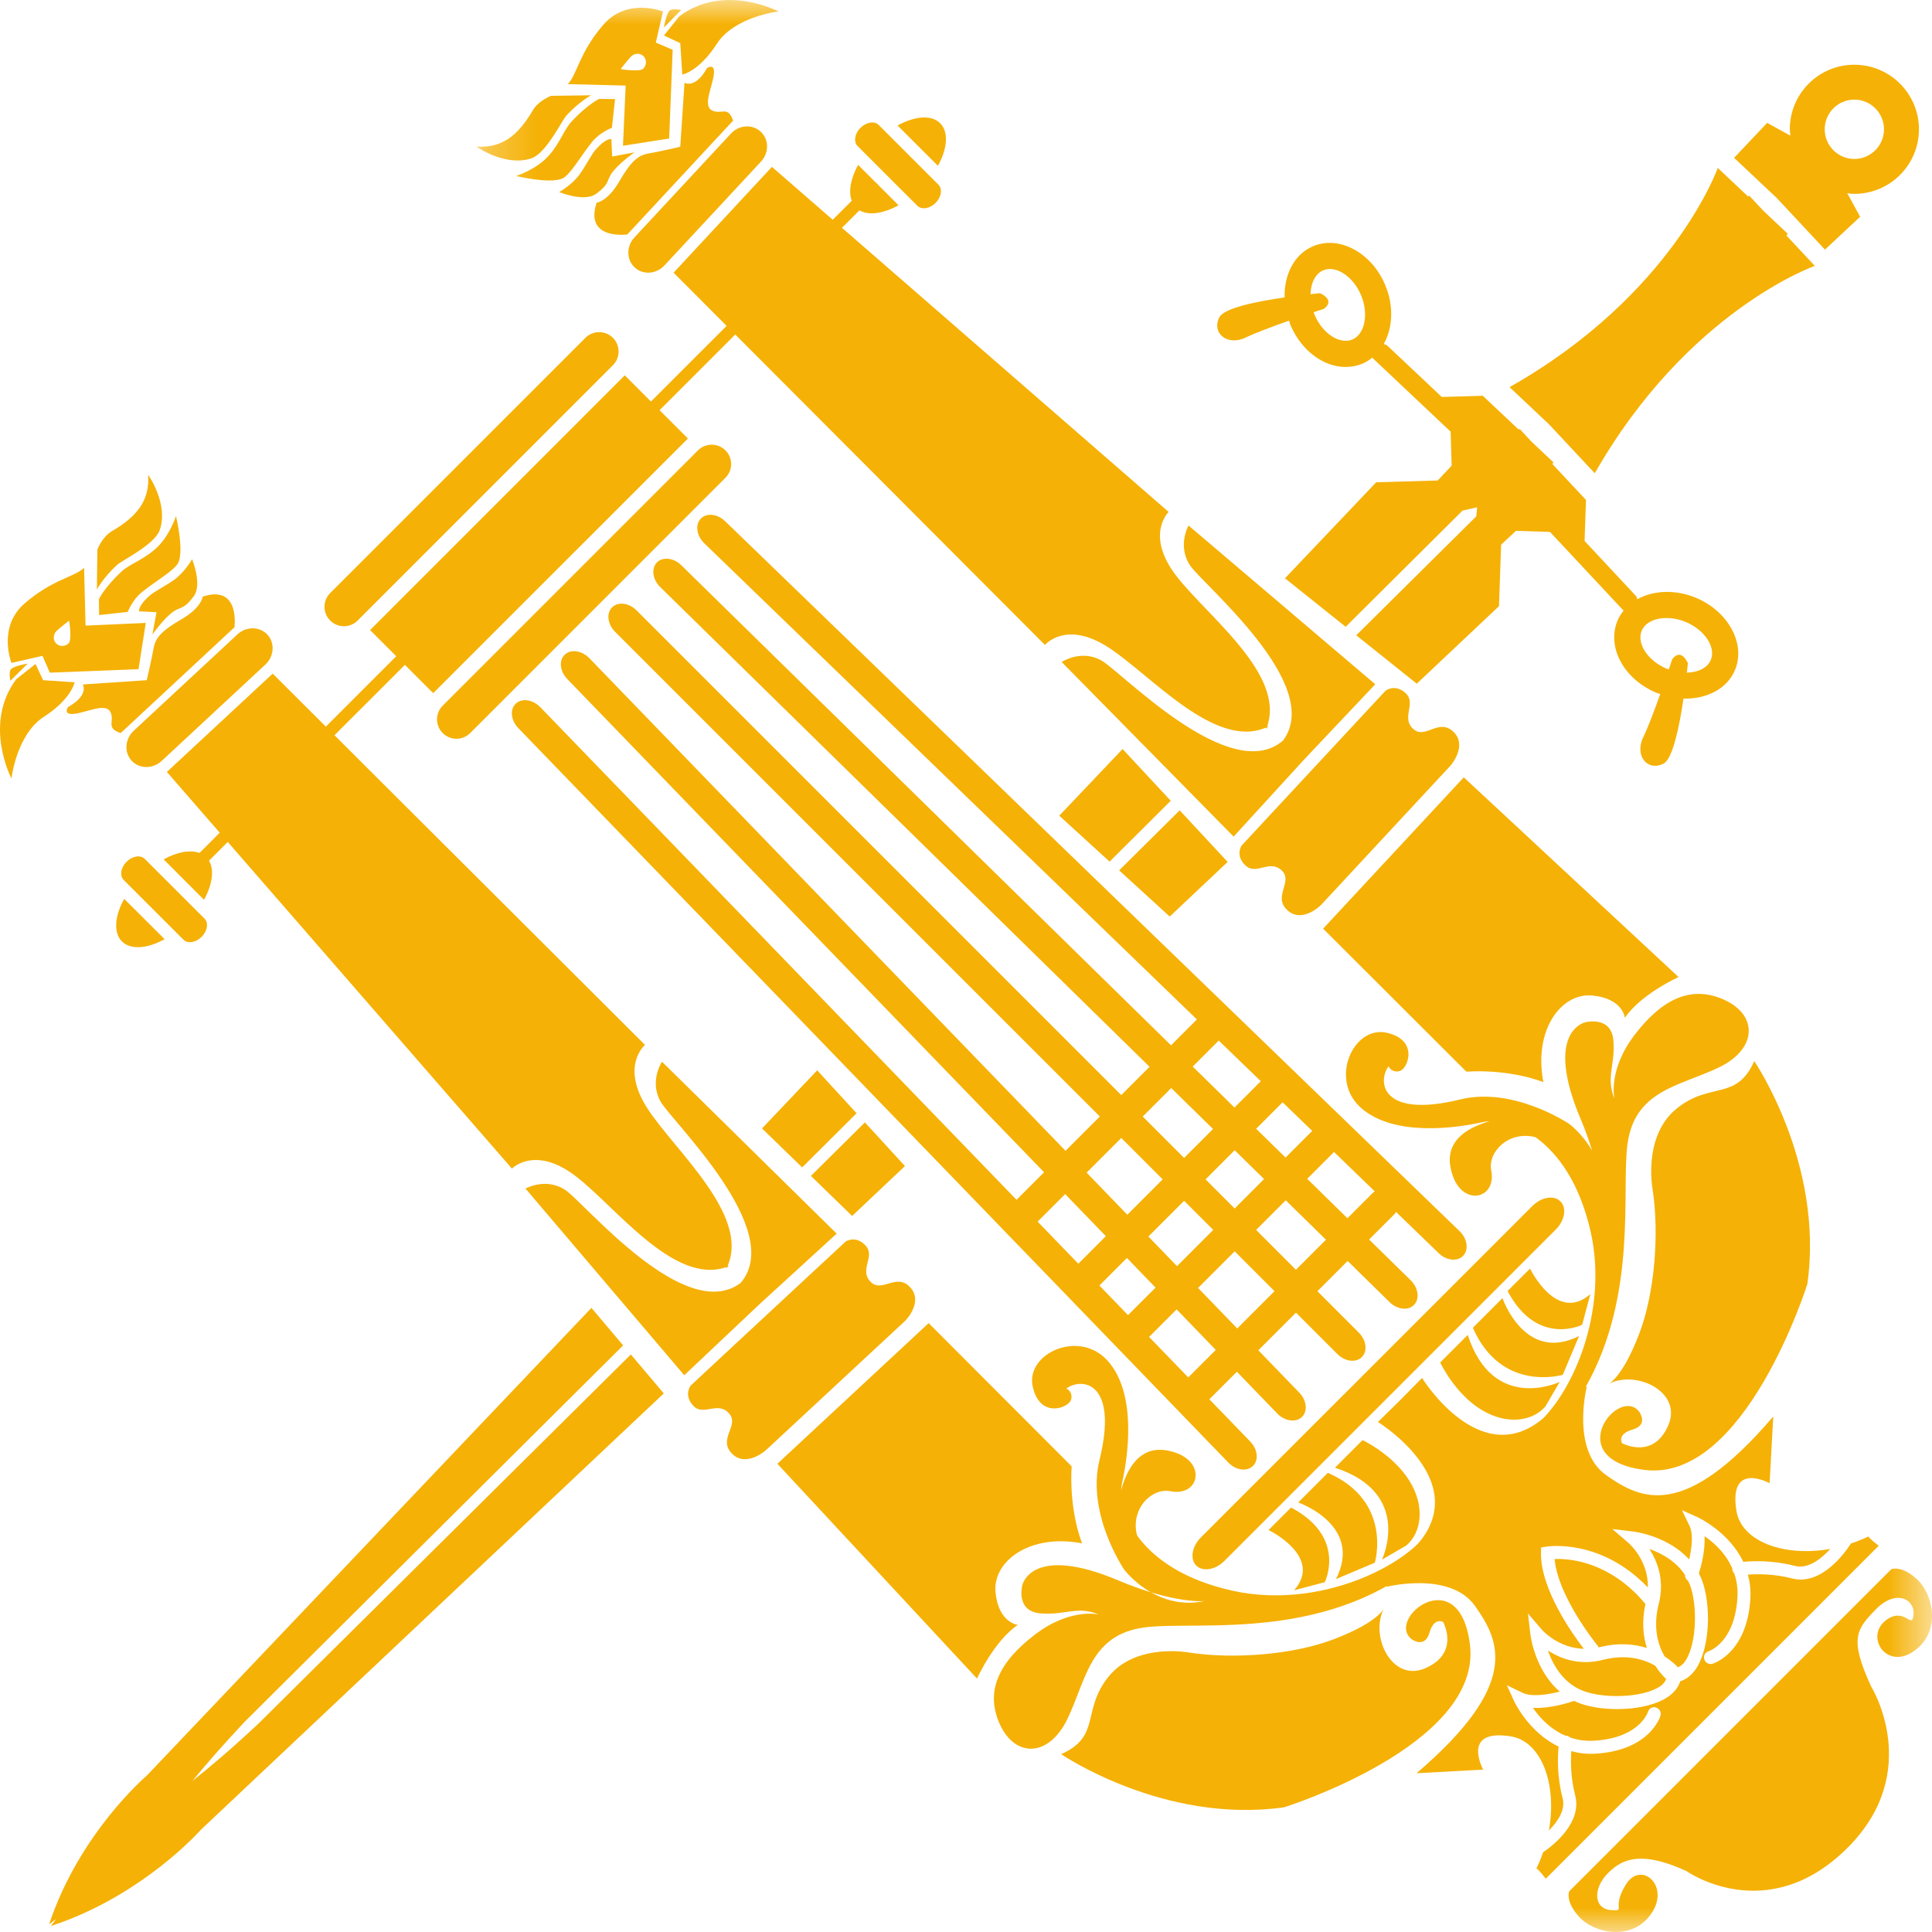
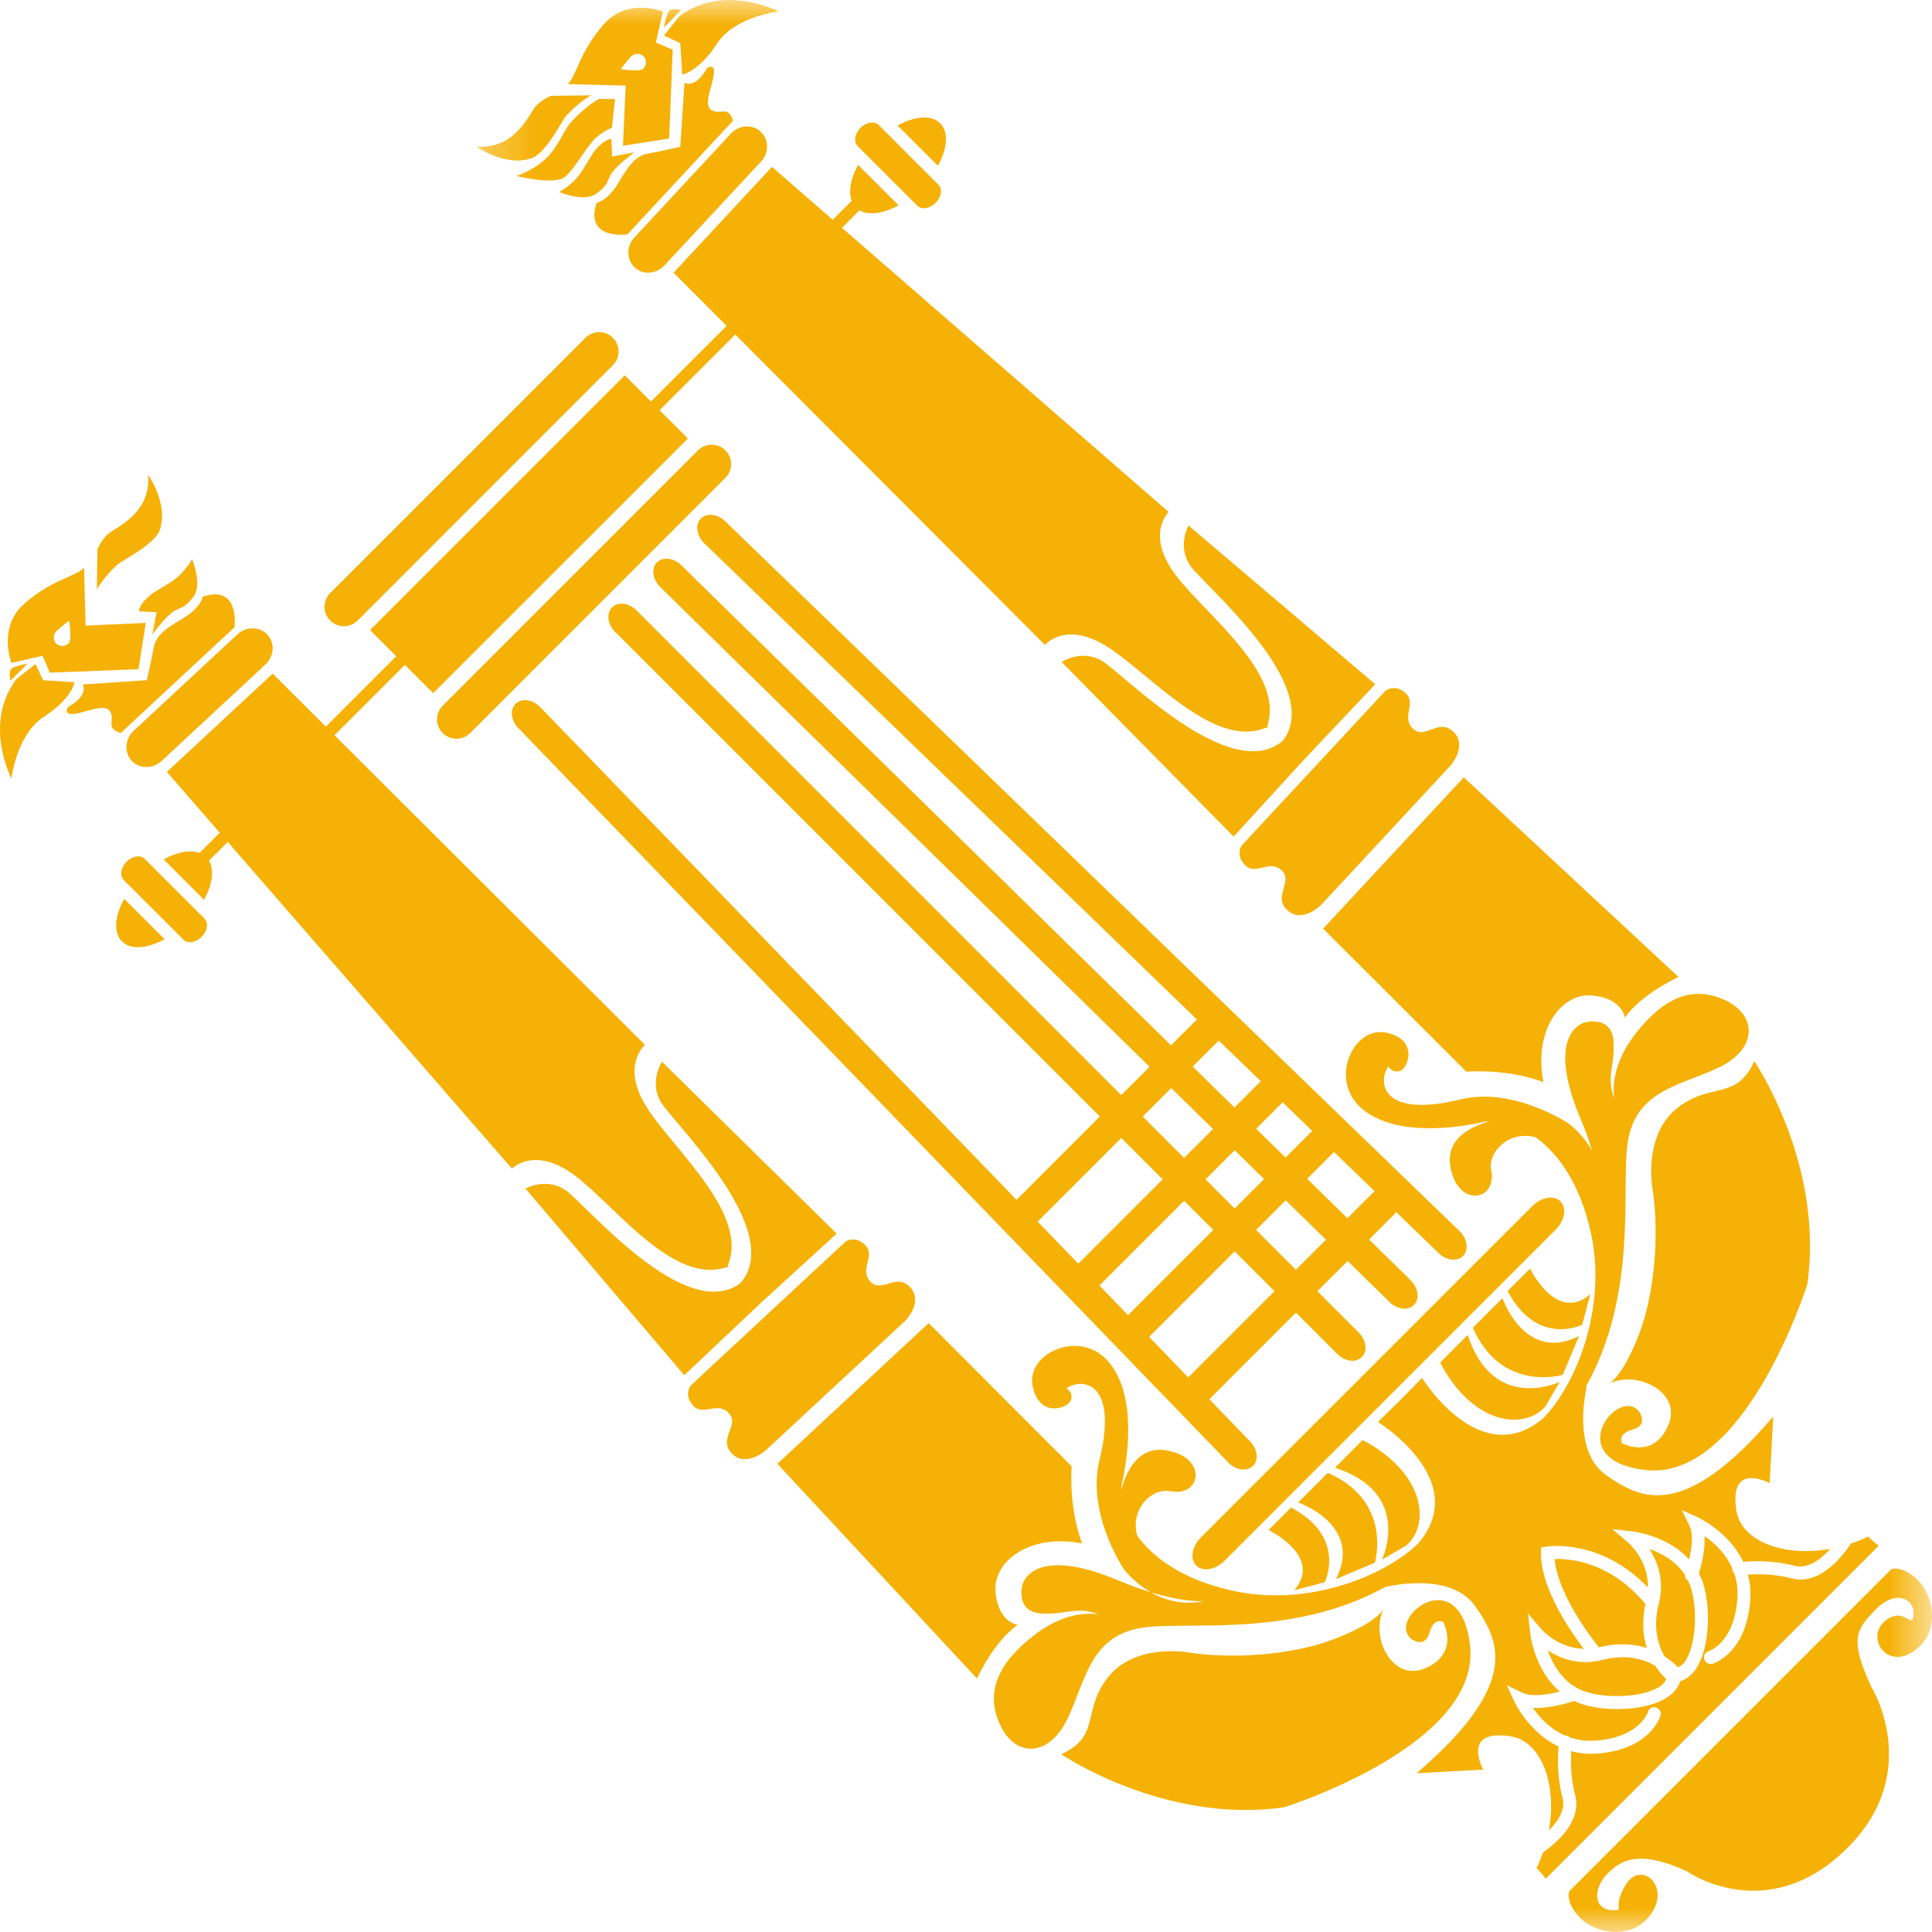
<svg xmlns="http://www.w3.org/2000/svg" xmlns:xlink="http://www.w3.org/1999/xlink" width="40px" height="40px" viewBox="0 0 40 40" version="1.1">
  <title>menestrel</title>
  <desc>Created with Sketch.</desc>
  <defs>
    <polygon id="path-1" points="0.263 0 30.4 0 30.4 40 0.263 40" />
  </defs>
  <g id="Page-1" stroke="none" stroke-width="1" fill="none" fill-rule="evenodd">
    <g id="2020-6-30-icons" transform="translate(-111, -678)">
      <g id="menestrel" transform="translate(111, 678)">
-         <path d="M23.171,18.02 L24.218,18.976 L25.417,17.845 L24.424,16.777 L23.171,18.02 L23.171,18.02 Z M35.121,12.38 C34.687,12.197 34.23,12.222 33.898,12.407 L33.88,12.349 L32.807,11.2 L32.836,10.351 L32.135,9.601 L32.168,9.578 L31.712,9.148 L31.459,8.877 L31.445,8.896 L30.699,8.194 L29.851,8.219 L28.707,7.141 L28.648,7.124 C28.835,6.792 28.862,6.335 28.679,5.901 C28.399,5.231 27.729,4.87 27.188,5.097 C26.798,5.26 26.584,5.684 26.596,6.158 C26.036,6.238 25.347,6.374 25.247,6.567 C25.077,6.897 25.41,7.176 25.802,6.984 C25.986,6.893 26.351,6.759 26.688,6.638 C26.698,6.667 26.705,6.697 26.716,6.725 C26.872,7.096 27.149,7.386 27.477,7.52 C27.613,7.575 27.753,7.602 27.89,7.597 C28,7.593 28.107,7.571 28.209,7.529 C28.285,7.496 28.353,7.452 28.417,7.402 L28.417,7.412 L30.034,8.937 L30.055,9.641 L29.766,9.948 L28.493,9.985 L26.604,11.973 L27.861,12.977 L30.28,10.571 L30.582,10.503 L30.565,10.69 L28.08,13.153 L29.333,14.155 L31.035,12.55 L31.079,11.277 L31.387,10.99 L32.091,11.013 L33.609,12.637 L33.619,12.637 C33.569,12.699 33.523,12.769 33.491,12.845 C33.447,12.946 33.425,13.053 33.421,13.164 C33.417,13.3 33.442,13.441 33.497,13.577 C33.629,13.906 33.918,14.184 34.288,14.341 C34.316,14.353 34.345,14.359 34.374,14.369 C34.254,14.705 34.117,15.07 34.026,15.254 C33.832,15.645 34.109,15.979 34.441,15.81 C34.634,15.712 34.773,15.022 34.855,14.463 C35.329,14.477 35.754,14.265 35.919,13.877 C36.149,13.336 35.79,12.665 35.121,12.38 L35.121,12.38 Z M27.998,7.03 C27.88,7.078 27.761,7.051 27.681,7.018 C27.489,6.939 27.314,6.752 27.216,6.516 C27.209,6.499 27.205,6.481 27.198,6.464 C27.327,6.421 27.411,6.394 27.411,6.394 C27.659,6.205 27.329,6.071 27.329,6.071 C27.329,6.071 27.254,6.077 27.133,6.091 C27.139,5.859 27.232,5.666 27.397,5.596 C27.659,5.487 28.016,5.722 28.179,6.111 C28.342,6.499 28.259,6.92 27.998,7.03 L27.998,7.03 Z M35.42,13.664 C35.35,13.829 35.156,13.922 34.925,13.926 C34.939,13.806 34.945,13.73 34.945,13.73 C34.945,13.73 34.812,13.401 34.622,13.648 C34.622,13.648 34.595,13.731 34.551,13.859 C34.535,13.853 34.517,13.849 34.499,13.842 C34.265,13.742 34.077,13.567 34,13.374 C33.967,13.294 33.94,13.175 33.99,13.058 L33.99,13.057 C34.1,12.797 34.521,12.716 34.909,12.88 C35.296,13.045 35.531,13.404 35.42,13.664 L35.42,13.664 Z M39.729,2.722 C39.754,1.985 39.174,1.365 38.438,1.341 C37.7,1.315 37.081,1.895 37.057,2.631 C37.054,2.692 37.062,2.751 37.068,2.809 L36.587,2.544 L35.903,3.268 L36.784,4.097 L37.784,5.168 L38.512,4.488 L38.245,3.999 C38.279,4.003 38.312,4.011 38.347,4.013 C39.084,4.038 39.704,3.459 39.729,2.722 L39.729,2.722 Z M37.779,2.656 C37.79,2.318 38.075,2.051 38.413,2.063 C38.751,2.074 39.017,2.359 39.006,2.697 C38.995,3.036 38.71,3.302 38.371,3.291 C38.033,3.279 37.767,2.994 37.779,2.656 L37.779,2.656 Z M37.016,4.843 L36.509,4.365 L36.213,4.049 L36.193,4.069 L35.565,3.477 C35.565,3.477 34.632,6.107 31.254,8.015 L32.073,8.787 L33.018,9.798 C34.94,6.428 37.574,5.505 37.574,5.505 L36.984,4.874 L37.016,4.843 Z M5.352,35.685 C4.783,36.217 4.324,36.603 3.983,36.873 C4.247,36.55 4.602,36.141 5.062,35.651 L12.901,27.855 L12.245,27.078 L3.044,36.757 C3.044,36.757 1.648,37.941 1.017,39.84 L1.166,39.728 L1.053,39.876 C2.953,39.255 4.157,37.885 4.157,37.885 L13.743,28.849 L13.061,28.043 L5.352,35.685 Z M16.789,24.346 L17.642,25.175 L18.736,24.142 L17.907,23.238 L16.789,24.346 Z M16.919,22.16 L15.777,23.363 L16.608,24.17 L17.734,23.049 L16.919,22.16 Z M23.242,15.508 L21.931,16.888 L22.973,17.839 L24.239,16.579 L23.242,15.508 Z" id="Fill-1" fill="#F5B105" />
        <path d="M0.735,13.747 L0.893,14.083 L1.545,14.126 C1.545,14.126 1.479,14.473 0.91,14.839 C0.341,15.204 0.237,16.117 0.237,16.117 C0.237,16.117 -0.357,14.993 0.336,14.063 L0.735,13.747" id="Fill-3" fill="#F5B105" />
        <path d="M2.016,11.379 C2.016,11.379 2.113,11.118 2.314,10.999 C2.847,10.689 3.103,10.353 3.067,9.83 C3.067,9.83 3.496,10.432 3.307,10.974 C3.203,11.277 2.525,11.6 2.421,11.698 C2.131,11.966 2.006,12.205 2.006,12.205 L2.016,11.379" id="Fill-5" fill="#F5B105" />
-         <path d="M3.205,11.376 C2.933,11.608 2.677,11.681 2.51,11.838 C2.152,12.175 2.048,12.405 2.048,12.405 L2.052,12.734 L2.645,12.668 C2.645,12.668 2.739,12.422 2.929,12.267 C3.219,12.027 3.637,11.801 3.7,11.63 C3.806,11.348 3.643,10.684 3.643,10.684 C3.643,10.684 3.513,11.112 3.205,11.376" id="Fill-7" fill="#F5B105" />
        <path d="M3.155,13.138 C3.155,13.138 3.336,12.874 3.532,12.706 C3.728,12.539 3.786,12.653 4.014,12.34 C4.19,12.096 3.977,11.578 3.977,11.578 C3.977,11.578 3.823,11.849 3.611,12 C3.42,12.135 3.201,12.244 3.111,12.322 C2.845,12.548 2.881,12.657 2.881,12.657 L3.241,12.675 L3.155,13.138" id="Fill-9" fill="#F5B105" />
        <path d="M1.42,13.321 C1.343,13.393 1.226,13.391 1.159,13.319 C1.091,13.247 1.099,13.129 1.176,13.058 C1.253,12.986 1.431,12.849 1.431,12.849 C1.431,12.849 1.497,13.249 1.42,13.321 L1.42,13.321 Z M1.771,12.953 L1.741,11.757 C1.532,11.952 1.094,11.991 0.515,12.488 C-0.061,12.983 0.238,13.725 0.238,13.725 L0.88,13.578 L1.031,13.927 L2.868,13.854 L3.018,12.897 L1.771,12.953 Z" id="Fill-11" fill="#F5B105" />
        <path d="M0.575,13.738 L0.214,14.095 C0.214,14.095 0.18,13.943 0.218,13.867 C0.256,13.791 0.575,13.738 0.575,13.738" id="Fill-13" fill="#F5B105" />
        <path d="M1.41,14.637 C1.41,14.637 1.29,14.81 1.542,14.779 C1.795,14.749 2.19,14.545 2.286,14.741 C2.382,14.939 2.178,15.067 2.498,15.178 L4.854,12.987 C4.854,12.987 4.978,12.097 4.198,12.352 C4.198,12.352 4.172,12.58 3.764,12.817 C3.356,13.052 3.216,13.204 3.18,13.421 C3.143,13.638 3.038,14.083 3.038,14.083 L1.714,14.171 C1.714,14.171 1.852,14.39 1.41,14.637" id="Fill-15" fill="#F5B105" />
        <path d="M5.536,13.139 C5.695,13.311 5.677,13.588 5.495,13.758 L3.346,15.755 C3.163,15.924 2.886,15.922 2.726,15.75 C2.567,15.578 2.585,15.302 2.767,15.131 L4.916,13.134 C5.098,12.964 5.376,12.968 5.536,13.139" id="Fill-17" fill="#F5B105" />
        <path d="M5.646,13.947 L3.455,15.982 L10.599,24.195 C10.599,24.195 11.072,23.705 11.916,24.349 C12.746,24.981 13.947,26.605 15.028,26.237 L15.047,26.257 C15.052,26.248 15.053,26.238 15.057,26.229 C15.067,26.225 15.076,26.225 15.086,26.22 L15.068,26.2 C15.513,25.149 13.982,23.833 13.411,22.959 C12.83,22.071 13.354,21.634 13.354,21.634 L5.646,13.947" id="Fill-19" fill="#F5B105" />
        <path d="M18.019,26.533 C17.784,26.282 18.129,26.013 17.922,25.789 C17.714,25.565 17.508,25.705 17.508,25.705 C17.508,25.705 17.282,25.914 16.964,26.21 L14.844,28.18 C14.526,28.476 14.301,28.686 14.301,28.686 C14.301,28.686 14.146,28.881 14.354,29.105 C14.562,29.328 14.855,29.004 15.089,29.257 C15.323,29.507 14.861,29.779 15.147,30.088 C15.433,30.395 15.848,30.033 15.848,30.033 L18.739,27.348 C18.739,27.348 19.129,26.959 18.843,26.651 C18.558,26.343 18.252,26.784 18.019,26.533" id="Fill-21" fill="#F5B105" />
        <path d="M17.322,25.541 L13.706,21.982 C13.706,21.982 13.438,22.383 13.676,22.806 C13.914,23.226 16.277,25.471 15.332,26.564 C14.174,27.425 12.107,24.906 11.705,24.638 C11.301,24.37 10.88,24.608 10.88,24.608 L14.167,28.473 L15.733,26.994 L17.322,25.541" id="Fill-23" fill="#F5B105" />
        <path d="M29.699,32.115 C27.618,34.05 24.823,33.545 23.695,33.694 C22.568,33.844 22.491,34.772 22.103,35.582 C21.713,36.394 21.015,36.39 20.701,35.7 C20.388,35.012 20.685,34.41 21.425,33.844 C22.165,33.279 22.752,33.427 22.752,33.427 C22.293,33.241 22.074,33.444 21.547,33.403 C21.019,33.365 21.166,32.819 21.166,32.819 C21.166,32.819 21.346,31.958 23.159,32.723 C24.331,33.216 24.942,33.148 24.942,33.148 C23.919,33.365 23.273,32.494 23.273,32.494 C23.273,32.494 22.49,31.344 22.763,30.232 C23.157,28.632 22.425,28.505 22.077,28.746 C22.077,28.746 22.223,28.815 22.174,28.982 C22.125,29.15 21.524,29.382 21.38,28.7 C21.237,28.018 22.355,27.508 22.944,28.186 C23.533,28.863 23.36,30.126 23.233,30.693 C23.107,31.26 23.569,32.504 25.522,32.935 C27.474,33.367 29.526,32.236 29.748,31.376 C29.748,31.376 30.575,31.3 29.699,32.115" id="Fill-25" fill="#F5B105" />
        <path d="M23.155,31.148 C23.155,31.148 23.282,29.88 24.149,30.028 C25.016,30.176 24.868,31.001 24.234,30.874 C23.599,30.747 22.796,32.016 24.72,32.883 C24.72,32.883 23.621,33.01 23.155,31.148" id="Fill-27" fill="#F5B105" />
        <path d="M22.187,30.359 L19.227,27.394 L16.095,30.306 L20.228,34.753 C20.228,34.753 20.573,33.982 21.073,33.641 C21.073,33.641 20.673,33.604 20.611,32.967 C20.549,32.33 21.311,31.745 22.404,31.953 C22.404,31.953 22.132,31.309 22.187,30.359" id="Fill-29" fill="#F5B105" />
        <path d="M24.628,34.215 C24.628,34.215 23.536,34.006 22.96,34.703 C22.384,35.403 22.808,35.948 21.97,36.318 C21.97,36.318 24.096,37.772 26.586,37.418 C26.586,37.418 30.696,36.131 30.433,34.046 C30.213,32.294 28.675,33.516 29.23,33.94 C29.23,33.94 29.499,34.139 29.595,33.804 C29.692,33.468 29.879,33.582 29.879,33.582 C29.879,33.582 30.236,34.23 29.504,34.541 C28.816,34.836 28.344,33.864 28.662,33.284 C28.662,33.284 28.567,33.577 27.601,33.944 C26.763,34.262 25.533,34.354 24.628,34.215" id="Fill-31" fill="#F5B105" />
        <path d="M28.21,29.816 C28.21,29.816 28.844,30.113 29.183,30.663 C29.521,31.212 29.415,31.742 29.119,31.996 L28.612,32.291 C28.612,32.291 29.268,30.916 27.639,30.388 L28.21,29.816" id="Fill-33" fill="#F5B105" />
        <path d="M27.491,30.493 L26.878,31.107 C26.878,31.107 28.231,31.573 27.66,32.693 L28.464,32.354 C28.464,32.354 28.845,31.085 27.491,30.493" id="Fill-35" fill="#F5B105" />
        <path d="M26.73,31.212 L26.264,31.678 C26.264,31.678 27.406,32.228 26.793,32.925 L27.428,32.757 C27.428,32.757 27.893,31.826 26.73,31.212" id="Fill-37" fill="#F5B105" />
        <path d="M32.307,24.873 C32.442,25.008 32.398,25.269 32.21,25.457 L25.351,32.316 C25.163,32.504 24.902,32.547 24.767,32.413 C24.633,32.278 24.677,32.017 24.865,31.829 L31.724,24.971 C31.912,24.782 32.173,24.739 32.307,24.873" id="Fill-39" fill="#F5B105" />
        <path d="M25.88,29.841 C26.037,29.999 26.065,30.227 25.942,30.35 C25.82,30.471 25.592,30.444 25.436,30.286 L10.737,15.081 C10.58,14.923 10.551,14.696 10.674,14.573 C10.796,14.45 11.024,14.479 11.182,14.637 L25.88,29.841" id="Fill-41" fill="#F5B105" />
-         <path d="M26.894,28.827 C27.052,28.984 27.08,29.212 26.958,29.334 C26.835,29.456 26.608,29.429 26.45,29.271 L11.752,14.066 C11.594,13.908 11.566,13.68 11.689,13.558 C11.812,13.435 12.038,13.464 12.196,13.621 L26.894,28.827" id="Fill-43" fill="#F5B105" />
        <path d="M28.132,27.59 C28.29,27.747 28.318,27.974 28.195,28.097 C28.073,28.22 27.845,28.191 27.688,28.033 L12.736,13.082 C12.578,12.924 12.55,12.697 12.673,12.575 C12.795,12.452 13.022,12.48 13.18,12.638 L28.132,27.59" id="Fill-45" fill="#F5B105" />
        <path d="M29.21,26.51 C29.368,26.669 29.396,26.896 29.273,27.019 C29.151,27.141 28.923,27.112 28.766,26.955 L13.666,12.151 C13.508,11.994 13.481,11.766 13.602,11.643 C13.725,11.522 13.953,11.549 14.11,11.707 L29.21,26.51" id="Fill-47" fill="#F5B105" />
        <path d="M30.225,25.496 C30.383,25.653 30.411,25.882 30.289,26.004 C30.166,26.126 29.938,26.098 29.781,25.94 L14.575,11.242 C14.418,11.085 14.39,10.856 14.512,10.735 C14.634,10.612 14.862,10.64 15.02,10.798 L30.225,25.496" id="Fill-49" fill="#F5B105" />
        <path d="M25.245,21.086 C25.368,21.209 25.368,21.409 25.245,21.531 L21.438,25.337 C21.316,25.461 21.117,25.461 20.994,25.337 C20.871,25.215 20.871,25.016 20.994,24.893 L24.801,21.086 C24.923,20.964 25.122,20.964 25.245,21.086" id="Fill-51" fill="#F5B105" />
        <path d="M26.546,22.387 C26.668,22.511 26.668,22.709 26.546,22.831 L22.739,26.638 C22.616,26.762 22.418,26.762 22.295,26.638 C22.172,26.516 22.172,26.316 22.295,26.194 L26.102,22.387 C26.224,22.264 26.423,22.264 26.546,22.387" id="Fill-53" fill="#F5B105" />
        <path d="M27.592,23.434 C27.715,23.557 27.715,23.755 27.592,23.878 L23.786,27.684 C23.663,27.808 23.464,27.808 23.342,27.684 C23.219,27.562 23.219,27.364 23.342,27.241 L27.148,23.434 C27.271,23.311 27.47,23.311 27.592,23.434" id="Fill-55" fill="#F5B105" />
        <path d="M28.861,24.703 C28.984,24.826 28.984,25.025 28.861,25.147 L25.054,28.954 C24.932,29.077 24.733,29.077 24.61,28.954 C24.488,28.832 24.488,28.632 24.61,28.51 L28.417,24.703 C28.54,24.58 28.738,24.58 28.861,24.703" id="Fill-57" fill="#F5B105" />
        <path d="M15.019,9.324 C15.177,9.482 15.177,9.736 15.019,9.892 L9.735,15.177 C9.577,15.335 9.323,15.335 9.166,15.177 C9.009,15.021 9.009,14.766 9.166,14.61 L14.451,9.324 C14.609,9.168 14.862,9.168 15.019,9.324" id="Fill-59" fill="#F5B105" />
        <path d="M12.689,6.994 C12.846,7.151 12.847,7.405 12.689,7.562 L7.405,12.847 C7.248,13.005 6.993,13.005 6.836,12.847 C6.679,12.691 6.679,12.436 6.836,12.279 L12.121,6.994 C12.279,6.837 12.532,6.837 12.689,6.994" id="Fill-61" fill="#F5B105" />
        <polygon id="Fill-63" fill="#F5B105" points="14.242 9.079 8.969 14.351 7.662 13.045 12.935 7.771" />
        <g id="Group-67" transform="translate(9.6, 0)">
          <mask id="mask-2" fill="white">
            <use xlink:href="#path-1" />
          </mask>
          <g id="Clip-66" />
          <path d="M22.396,29.119 L22.692,28.611 C22.692,28.611 21.317,29.267 20.788,27.638 L20.218,28.209 C20.218,28.209 20.513,28.844 21.063,29.183 C21.613,29.521 22.141,29.415 22.396,29.119 L22.396,29.119 Z M29.558,32.489 L22.889,39.158 C22.889,39.158 22.797,39.366 23.102,39.695 C23.408,40.023 24.185,40.201 24.586,39.623 C24.988,39.045 24.381,38.515 24.066,39.011 C23.752,39.508 24.076,39.569 23.764,39.548 C23.384,39.525 23.382,39.091 23.686,38.787 C23.949,38.524 24.318,38.28 25.317,38.739 C25.317,38.739 26.986,39.921 28.654,38.254 C30.235,36.672 29.14,34.917 29.14,34.917 C28.68,33.919 28.838,33.733 29.23,33.327 C29.65,32.892 30.048,33.107 30.018,33.43 C29.99,33.751 29.843,33.274 29.472,33.527 C28.987,33.859 29.445,34.589 30.022,34.187 C30.601,33.784 30.424,33.007 30.095,32.702 C29.767,32.397 29.558,32.489 29.558,32.489 L29.558,32.489 Z M1.406,3.276 C1.71,3.171 2.033,2.493 2.13,2.388 C2.399,2.099 2.638,1.973 2.638,1.973 L1.811,1.984 C1.811,1.984 1.55,2.081 1.432,2.282 C1.12,2.815 0.785,3.071 0.263,3.035 C0.263,3.035 0.865,3.463 1.406,3.276 L1.406,3.276 Z M22.755,28.464 L23.093,27.66 C21.972,28.231 21.507,26.877 21.507,26.877 L20.894,27.49 C21.486,28.844 22.755,28.464 22.755,28.464 L22.755,28.464 Z M29.297,32.003 C29.297,32.003 29.069,31.83 29.089,31.809 C28.968,31.868 28.845,31.915 28.721,31.957 C28.617,32.121 28.118,32.842 27.499,32.679 C27.13,32.583 26.784,32.587 26.588,32.601 C26.628,32.748 26.65,32.909 26.64,33.086 C26.577,34.222 25.883,34.438 25.854,34.447 C25.784,34.467 25.709,34.427 25.686,34.357 C25.662,34.286 25.7,34.211 25.769,34.189 C25.792,34.182 26.32,34.004 26.372,33.065 C26.382,32.881 26.355,32.719 26.305,32.573 C26.287,32.555 26.272,32.533 26.267,32.505 C26.265,32.495 26.267,32.487 26.268,32.477 C26.187,32.292 26.071,32.14 25.95,32.019 C25.86,31.928 25.771,31.862 25.691,31.805 C25.707,32.102 25.622,32.422 25.574,32.577 C25.599,32.624 25.621,32.673 25.641,32.726 C25.825,33.22 25.81,34.104 25.516,34.547 C25.426,34.681 25.314,34.769 25.187,34.81 C25.146,34.937 25.057,35.049 24.924,35.138 C24.48,35.434 23.597,35.448 23.103,35.264 C23.064,35.249 23.028,35.232 22.992,35.215 C22.918,35.24 22.509,35.379 22.138,35.359 C22.194,35.439 22.261,35.528 22.351,35.617 C22.472,35.739 22.625,35.856 22.81,35.935 C22.82,35.935 22.828,35.934 22.838,35.935 C22.864,35.941 22.887,35.954 22.905,35.971 C23.051,36.023 23.214,36.049 23.396,36.04 C24.337,35.987 24.514,35.459 24.521,35.438 C24.543,35.367 24.618,35.329 24.688,35.353 C24.759,35.376 24.8,35.451 24.779,35.521 C24.77,35.551 24.553,36.246 23.419,36.309 C23.241,36.318 23.081,36.297 22.932,36.255 C22.919,36.452 22.915,36.798 23.012,37.167 C23.16,37.728 22.578,38.192 22.348,38.35 C22.308,38.465 22.263,38.577 22.208,38.689 C22.23,38.669 22.403,38.897 22.403,38.897 L29.297,32.003 Z M23.157,27.428 L23.326,26.793 C22.628,27.406 22.078,26.265 22.078,26.265 L21.613,26.729 C22.226,27.892 23.157,27.428 23.157,27.428 L23.157,27.428 Z M24.244,21.425 C23.679,22.165 23.827,22.751 23.827,22.751 C23.641,22.294 23.844,22.075 23.804,21.547 C23.764,21.02 23.22,21.166 23.22,21.166 C23.22,21.166 22.358,21.345 23.122,23.159 C23.228,23.409 23.303,23.627 23.364,23.825 C23.162,23.473 22.894,23.273 22.894,23.273 C22.894,23.273 21.744,22.49 20.632,22.763 C19.032,23.156 18.906,22.424 19.146,22.077 C19.146,22.077 19.216,22.223 19.383,22.173 C19.551,22.126 19.782,21.524 19.1,21.38 C18.418,21.237 17.908,22.355 18.586,22.944 C19.264,23.533 20.527,23.36 21.094,23.233 C21.139,23.223 21.189,23.218 21.242,23.215 C20.877,23.315 20.328,23.562 20.428,24.149 C20.576,25.016 21.401,24.868 21.274,24.234 C21.198,23.847 21.639,23.401 22.192,23.545 C22.654,23.877 23.108,24.49 23.337,25.521 C23.673,27.05 23.054,28.635 22.356,29.359 C21.043,30.479 19.842,28.529 19.842,28.529 L19.389,28.989 L18.929,29.441 C18.929,29.441 21.563,31.061 18.961,32.595 L19.118,32.851 C19.118,32.851 20.424,32.523 20.94,33.251 C21.456,33.98 21.883,34.871 19.728,36.713 L21.108,36.638 C21.108,36.638 20.639,35.786 21.676,35.949 C22.314,36.049 22.642,36.938 22.468,37.898 C22.654,37.712 22.816,37.469 22.752,37.228 C22.632,36.776 22.65,36.358 22.669,36.161 C22.047,35.864 21.752,35.23 21.748,35.221 L21.598,34.891 L21.924,35.048 C22.117,35.139 22.455,35.084 22.693,35.022 C22.18,34.584 22.088,33.871 22.085,33.834 L22.034,33.404 L22.319,33.737 C22.335,33.756 22.666,34.124 23.192,34.137 C22.955,33.829 22.294,32.904 22.304,32.149 L22.306,32.039 L22.413,32.022 C22.462,32.014 23.544,31.851 24.518,32.867 C24.53,32.309 24.134,31.959 24.114,31.943 L23.781,31.657 L24.211,31.708 C24.247,31.711 24.933,31.801 25.372,32.287 C25.426,32.056 25.462,31.766 25.38,31.592 L25.222,31.266 L25.553,31.415 C25.562,31.419 26.197,31.715 26.493,32.336 C26.691,32.317 27.108,32.301 27.56,32.42 C27.83,32.49 28.103,32.28 28.294,32.068 C27.335,32.241 26.45,31.914 26.35,31.276 C26.186,30.239 27.038,30.708 27.038,30.708 L27.113,29.328 C25.271,31.482 24.38,31.055 23.652,30.54 C22.923,30.025 23.251,28.718 23.251,28.718 L23.234,28.707 C24.306,26.805 23.968,24.651 24.094,23.695 C24.244,22.568 25.172,22.491 25.984,22.102 C26.795,21.713 26.79,21.013 26.101,20.701 C25.413,20.388 24.81,20.685 24.244,21.425 L24.244,21.425 Z M25.104,22.96 C24.406,23.535 24.616,24.628 24.616,24.628 C24.754,25.533 24.662,26.762 24.343,27.601 C23.976,28.567 23.684,28.662 23.684,28.662 C24.264,28.344 25.237,28.815 24.942,29.505 C24.63,30.235 23.982,29.879 23.982,29.879 C23.982,29.879 23.87,29.691 24.204,29.596 C24.539,29.499 24.339,29.23 24.339,29.23 C23.918,28.675 22.694,30.211 24.447,30.433 C26.53,30.695 27.819,26.585 27.819,26.585 C28.172,24.095 26.72,21.969 26.72,21.969 C26.348,22.808 25.803,22.383 25.104,22.96 L25.104,22.96 Z M22.587,32.278 C22.655,33.065 23.471,34.064 23.48,34.075 C23.488,34.085 23.492,34.095 23.498,34.107 C23.503,34.106 23.508,34.106 23.514,34.104 C23.911,34.004 24.24,34.037 24.497,34.12 C24.42,33.879 24.387,33.574 24.467,33.21 C24.406,33.138 24.346,33.068 24.284,33.007 C23.59,32.312 22.865,32.267 22.587,32.278 L22.587,32.278 Z M25.29,34.394 C25.535,34.027 25.544,33.229 25.389,32.813 C25.377,32.781 25.358,32.753 25.344,32.723 C25.306,32.697 25.284,32.654 25.286,32.609 C25.241,32.541 25.192,32.479 25.137,32.424 C24.956,32.244 24.734,32.136 24.549,32.07 C24.712,32.325 24.87,32.711 24.742,33.21 C24.617,33.702 24.73,34.062 24.863,34.293 C24.998,34.381 25.091,34.466 25.141,34.52 C25.195,34.495 25.246,34.459 25.29,34.394 L25.29,34.394 Z M22.447,34.172 C22.513,34.357 22.621,34.581 22.801,34.761 C22.906,34.865 23.034,34.954 23.19,35.012 C23.605,35.168 24.403,35.157 24.77,34.914 C24.837,34.869 24.872,34.818 24.897,34.764 C24.844,34.714 24.756,34.622 24.67,34.487 C24.438,34.354 24.079,34.241 23.587,34.365 C23.088,34.493 22.702,34.335 22.447,34.172 L22.447,34.172 Z M2.666,2.929 C2.823,2.739 3.069,2.645 3.069,2.645 L3.134,2.051 L2.805,2.048 C2.805,2.048 2.576,2.152 2.239,2.51 C2.081,2.677 2.009,2.934 1.777,3.205 C1.513,3.513 1.084,3.643 1.084,3.643 C1.084,3.643 1.748,3.807 2.031,3.701 C2.201,3.637 2.428,3.219 2.666,2.929 L2.666,2.929 Z M4.346,5.646 L12.035,13.353 C12.035,13.353 12.47,12.829 13.359,13.411 C14.233,13.983 15.55,15.512 16.6,15.067 L16.621,15.086 C16.625,15.076 16.626,15.066 16.63,15.057 C16.638,15.053 16.648,15.051 16.657,15.047 L16.638,15.028 C17.005,13.947 15.383,12.745 14.749,11.917 C14.104,11.072 14.595,10.599 14.595,10.599 L6.382,3.455 L4.346,5.646 Z M2.74,4.014 C3.054,3.786 2.939,3.727 3.106,3.532 C3.273,3.335 3.538,3.154 3.538,3.154 L3.075,3.241 L3.058,2.881 C3.058,2.881 2.949,2.845 2.722,3.111 C2.644,3.201 2.535,3.421 2.4,3.611 C2.25,3.823 1.978,3.977 1.978,3.977 C1.978,3.977 2.497,4.19 2.74,4.014 L2.74,4.014 Z M3.298,3.018 L4.254,2.868 L4.327,1.031 L3.978,0.881 L4.126,0.238 C4.126,0.238 3.384,-0.062 2.888,0.516 C2.392,1.093 2.352,1.532 2.157,1.741 L3.354,1.772 L3.298,3.018 Z M3.458,1.177 C3.53,1.099 3.647,1.092 3.719,1.159 C3.791,1.226 3.793,1.343 3.721,1.421 C3.65,1.497 3.25,1.431 3.25,1.431 C3.25,1.431 3.387,1.253 3.458,1.177 L3.458,1.177 Z M4.147,0.735 L4.484,0.893 L4.526,1.545 C4.526,1.545 4.873,1.479 5.239,0.91 C5.604,0.34 6.518,0.237 6.518,0.237 C6.518,0.237 5.394,-0.357 4.464,0.337 L4.147,0.735 Z M25.153,20.229 L20.706,16.094 L17.794,19.227 L20.759,22.187 C21.709,22.132 22.354,22.405 22.354,22.405 C22.145,21.311 22.731,20.549 23.368,20.611 C24.005,20.672 24.041,21.073 24.041,21.073 C24.382,20.573 25.153,20.229 25.153,20.229 L25.153,20.229 Z M20.487,15.147 C20.18,14.86 19.907,15.323 19.656,15.089 C19.404,14.856 19.729,14.562 19.505,14.354 C19.282,14.146 19.086,14.301 19.086,14.301 C19.086,14.301 18.876,14.526 18.581,14.844 L16.61,16.964 C16.315,17.282 16.106,17.507 16.106,17.507 C16.106,17.507 15.966,17.714 16.189,17.921 C16.413,18.129 16.682,17.785 16.934,18.019 C17.184,18.252 16.744,18.558 17.052,18.843 C17.359,19.129 17.748,18.739 17.748,18.739 L20.434,15.848 C20.434,15.848 20.795,15.433 20.487,15.147 L20.487,15.147 Z M4.157,5.495 L6.155,3.346 C6.324,3.163 6.323,2.887 6.15,2.727 C5.978,2.566 5.702,2.584 5.532,2.767 L3.535,4.916 C3.366,5.098 3.368,5.375 3.539,5.536 C3.711,5.696 3.988,5.678 4.157,5.495 L4.157,5.495 Z M4.502,0.207 C4.502,0.207 4.35,0.173 4.274,0.211 C4.199,0.249 4.146,0.568 4.146,0.568 L4.502,0.207 Z M5.037,1.411 C4.79,1.851 4.572,1.713 4.572,1.713 L4.484,3.038 C4.484,3.038 4.038,3.144 3.821,3.179 C3.604,3.215 3.453,3.356 3.217,3.764 C2.98,4.171 2.752,4.198 2.752,4.198 C2.497,4.978 3.388,4.854 3.388,4.854 L5.578,2.497 C5.468,2.178 5.339,2.382 5.142,2.287 C4.945,2.19 5.149,1.796 5.179,1.542 C5.21,1.29 5.037,1.411 5.037,1.411 L5.037,1.411 Z M16.964,15.332 C15.871,16.277 13.627,13.914 13.205,13.676 C12.784,13.437 12.381,13.706 12.381,13.706 L15.941,17.321 L17.394,15.732 L18.873,14.167 L15.007,10.88 C15.007,10.88 14.77,11.301 15.038,11.705 C15.306,12.107 17.826,14.173 16.964,15.332 L16.964,15.332 Z" id="Fill-65" fill="#F5B105" mask="url(#mask-2)" />
        </g>
        <path d="M4.234,19.019 C4.322,19.107 4.295,19.275 4.175,19.396 C4.054,19.516 3.886,19.543 3.798,19.455 L2.561,18.219 C2.473,18.131 2.5,17.962 2.62,17.842 C2.741,17.721 2.91,17.695 2.997,17.783 L4.234,19.019" id="Fill-68" fill="#F5B105" />
        <path d="M19.43,3.825 C19.517,3.913 19.49,4.081 19.37,4.201 C19.25,4.321 19.081,4.348 18.993,4.26 L17.756,3.024 C17.668,2.936 17.695,2.767 17.815,2.647 C17.936,2.527 18.104,2.499 18.192,2.587 L19.43,3.825" id="Fill-70" fill="#F5B105" />
        <path d="M17.766,3.414 C17.613,3.693 17.562,3.964 17.634,4.157 L4.13,17.66 C3.938,17.588 3.667,17.639 3.388,17.792 L4.224,18.629 C4.395,18.317 4.441,18.014 4.327,17.82 L17.794,4.354 C17.987,4.468 18.291,4.422 18.603,4.25 L18.175,3.822 C18.171,3.816 18.169,3.81 18.165,3.804 C18.159,3.8 18.153,3.798 18.147,3.795 L17.766,3.414 M18.583,2.598 L19.419,3.433 C19.614,3.078 19.647,2.734 19.465,2.552 C19.283,2.37 18.938,2.403 18.583,2.598 M2.525,19.491 C2.707,19.673 3.052,19.64 3.408,19.445 L2.571,18.61 C2.376,18.964 2.343,19.309 2.525,19.491" id="Fill-72" fill="#F5B105" />
      </g>
    </g>
  </g>
</svg>